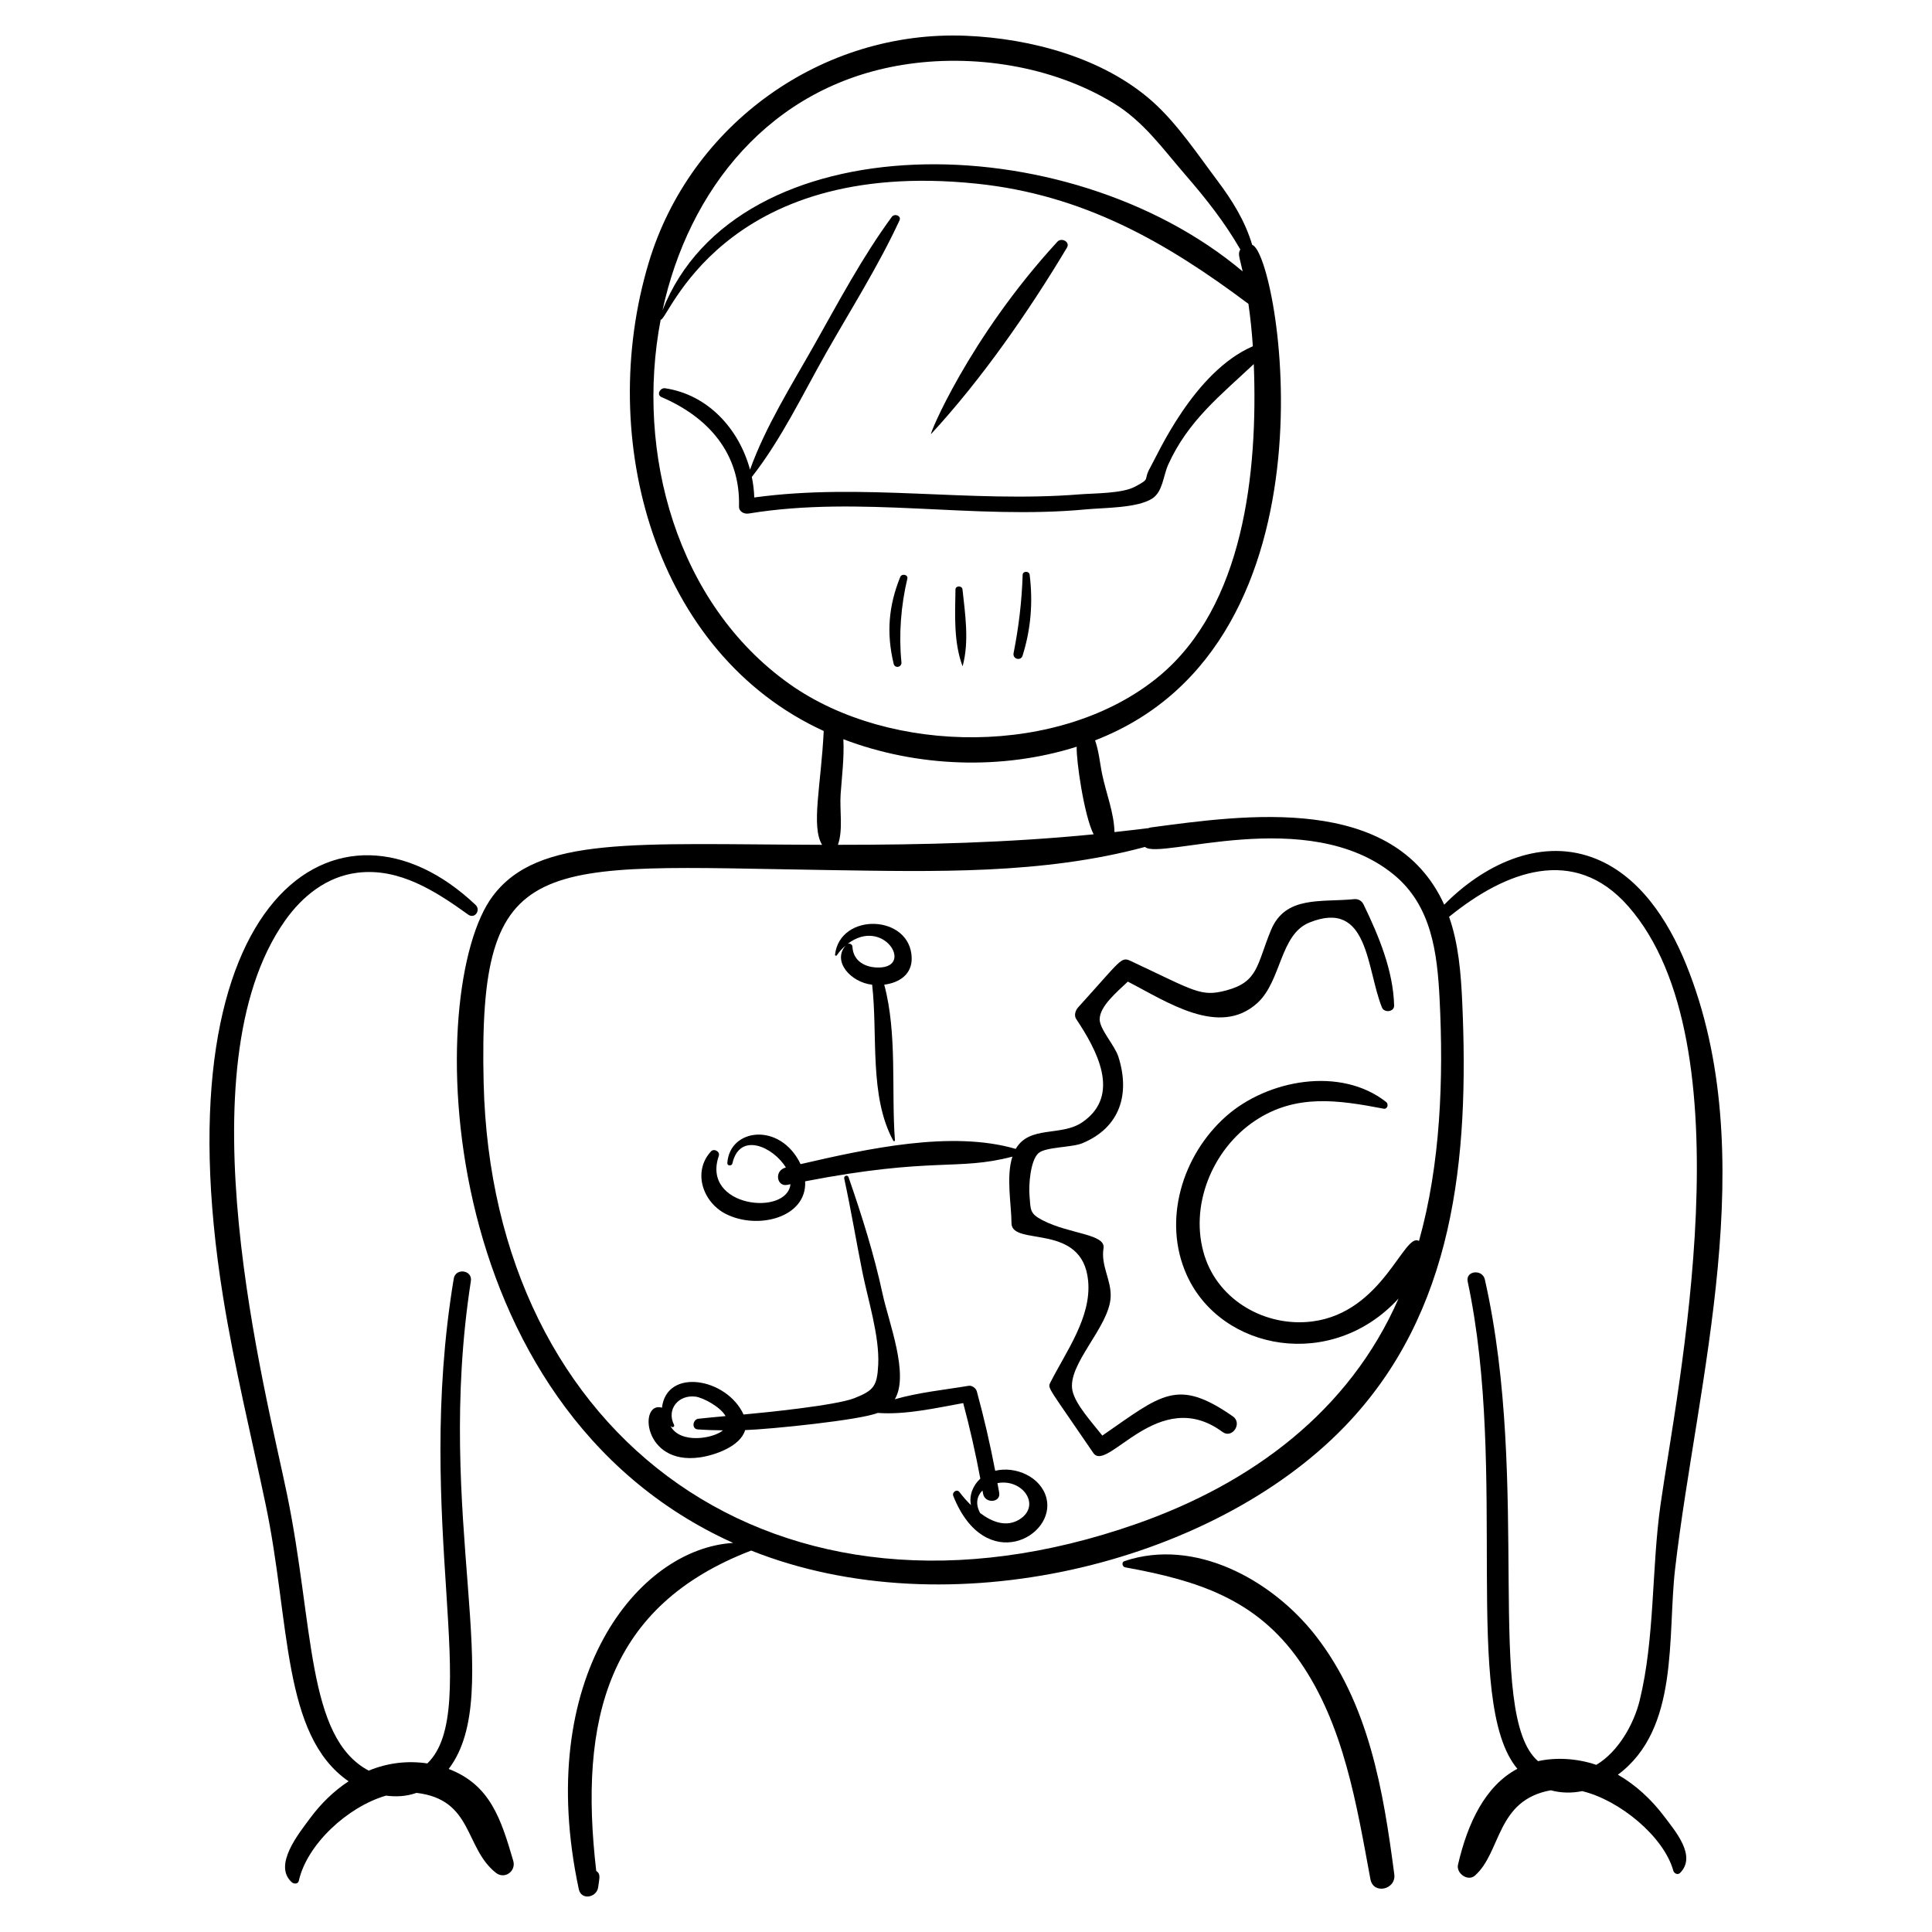
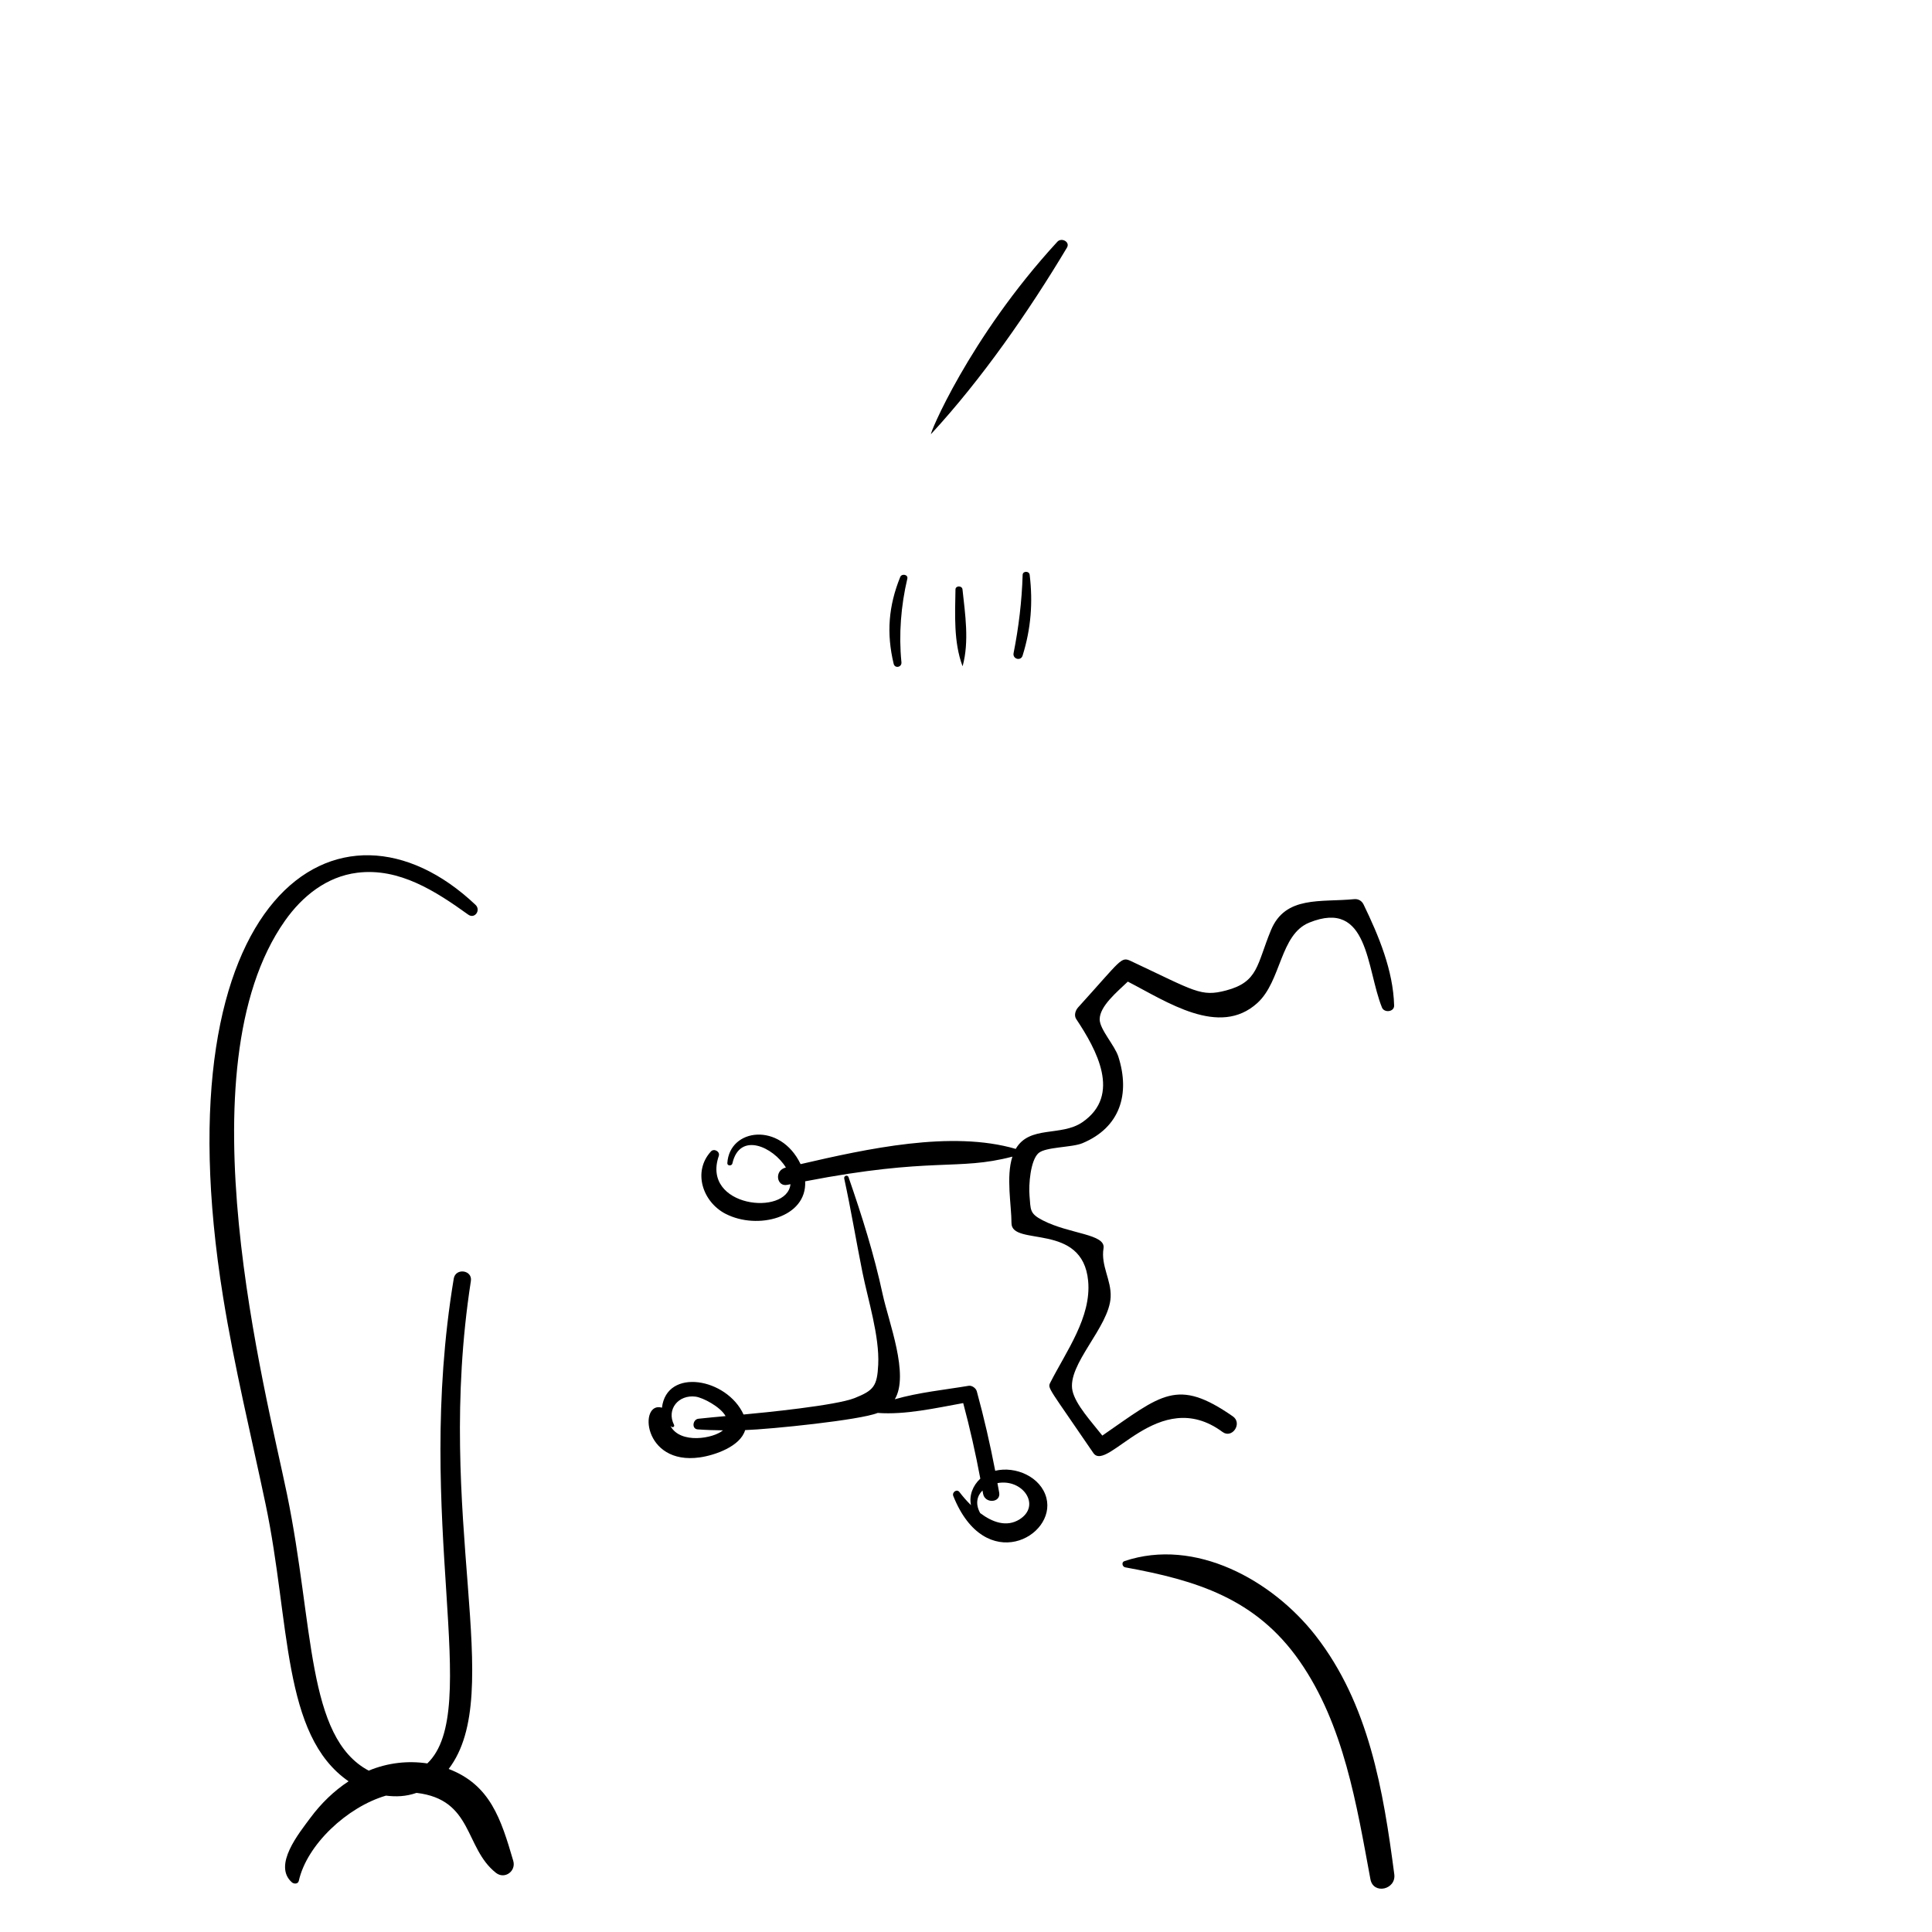
<svg xmlns="http://www.w3.org/2000/svg" fill="#000000" width="800px" height="800px" version="1.1" viewBox="144 144 512 512">
  <g>
    <path d="m426.75 209.63c0.918-1.535-1.441-2.758-2.535-1.57-23.555 25.602-34.234 51.789-33.461 50.949 13.363-14.461 25.879-32.465 35.996-49.379z" />
    <path d="m382.57 296.91c-3.113 7.684-3.68 14.941-1.742 22.996 0.32 1.332 2.199 0.93 2.062-0.406-0.738-7.324-0.129-14.992 1.562-22.145 0.262-1.105-1.484-1.434-1.883-0.445z" />
    <path d="m397.21 300.22c-0.109 6.648-0.508 13.914 1.848 20.258 0.012 0.035 0.062 0.027 0.07-0.008 1.754-6.519 0.656-13.676-0.059-20.285-0.113-1.031-1.844-1.035-1.859 0.035z" />
    <path d="m415 317.74c2.215-7.098 2.766-14.074 1.871-21.43-0.125-1.031-1.828-1.039-1.859 0.035-0.211 6.977-1.047 13.902-2.402 20.746-0.309 1.555 1.914 2.188 2.391 0.648z" />
    <path d="m226.26 625.74c-3.004 4.059-10.004 12.578-4.914 17.094 0.543 0.48 1.645 0.496 1.84-0.387 2.125-9.574 12.812-19.586 23.098-22.586 2.699 0.328 5.231 0.254 8.105-0.73 15.027 1.758 12.676 14.582 21.035 21.184 2.301 1.82 5.398-0.422 4.594-3.172-3.258-11.133-6.102-20.137-17.113-24.352 15.43-20.266-3.879-66.324 5.883-129.32 0.453-2.922-4.055-3.535-4.539-0.629-10.684 64.301 7.758 114.35-7.004 128.48-5.125-0.762-10.441-0.199-15.535 1.914-16.566-8.828-14.457-38.348-21.652-73.258-5.637-27.344-28.199-112.77-0.535-151.98 4.586-6.5 11.035-11.703 19.168-12.715 11.125-1.383 20.816 4.938 29.395 11.102 1.73 1.242 3.41-1.191 1.934-2.59-35.945-34.027-84.145-2.918-66.891 103.97 2.977 18.438 7.41 36.59 11.254 54.855 6.586 31.281 4.262 61.211 21.996 73.441-3.914 2.57-7.336 5.918-10.117 9.676z" />
-     <path d="m342.98 554.95c0.027-0.012 0.043-0.031 0.066-0.043 52.246 20.832 121.98 3.606 157.18-32.738 29.32-30.262 33.133-71.242 31.285-112.51-0.344-7.727-0.984-15.59-3.5-22.727 0.047-0.031 0.098-0.039 0.145-0.074 14.773-11.945 32.957-19.016 47.297-2.742 32.148 36.492 12.887 128.29 8.602 158.64-2.391 16.914-1.469 35.383-5.531 51.91-1.504 6.117-5.578 13.531-11.484 17.039-5.312-1.801-10.922-1.992-15.441-0.98-14.344-12.336-1.75-73-14.094-127.64-0.641-2.844-5.168-2.352-4.551 0.543 10.816 50.703-1.648 111.53 13.168 129.12-8.555 4.539-13.199 14.438-15.734 25.418-0.523 2.262 2.598 4.547 4.481 2.887 7.051-6.215 5.578-19.988 20.109-22.609 2.769 0.754 5.586 0.777 8.32 0.223 9.824 2.359 21.605 11.957 24.152 21.09 0.207 0.746 1.176 1.207 1.797 0.582 4.445-4.469-1.254-11.039-4.242-15.004-3.309-4.387-7.465-8.277-12.242-11.023 16.355-12.148 13.074-36.57 15.164-54.578 5.797-49.91 23.363-109.67 2.918-160.15-4.723-11.664-12.578-23.949-24.984-28.402-14.363-5.156-29.086 2.367-39.129 12.57-13.383-29.551-52.996-23.762-77.652-20.484-0.293 0.039-0.555 0.121-0.793 0.219-1.508 0.105 2.711-0.273-8.934 1.023-0.121-5.09-2.172-10.172-3.227-15.145-0.641-3.019-0.883-6.258-1.922-9.164 66.996-25.863 48.52-129.41 41.648-131.29-1.887-6.328-5.215-11.695-9.215-17.023-5.262-7.008-10.691-15.188-17.25-21.016-13.051-11.59-32.266-16.68-49.34-17.391-38.164-1.594-73.086 23.441-84.113 60.078-14.086 46.785 1.562 103.66 46.363 124.16-0.707 14.434-3.402 25.262-0.434 30.164-49.832-0.145-75.219-2.445-87.262 13.566-18.223 24.223-16.852 135.12 63.695 171.44-25.254 1.516-52.867 35.754-40.91 91.754 0.656 3.078 4.797 2.231 5.141-0.547 0.285-2.324 0.766-3.453-0.516-4.269-4.684-40.328 3.094-70.297 40.965-84.875zm40.223-393.76c18.633-3.023 39.762 0.262 55.988 10.195 7.898 4.832 12.957 12.039 18.898 18.895 5.508 6.356 10.453 12.605 14.609 19.836-0.73 1.223-0.227 1.902 0.617 5.809-46.625-39.277-134.09-39.582-153.74 10.305 6.887-31.809 28.355-59.32 63.625-65.039zm-64.125 67.523c1.793 0.902 15.84-43.074 83.715-36.043 28.113 2.91 50.027 15.328 72.055 31.859 0.527 3.691 0.914 7.445 1.168 11.234-15.629 6.742-25.273 28.785-27.152 32.066-2.074 3.617 0.312 2.812-4.047 5.137-3.488 1.859-10.699 1.723-14.793 2.051-28.746 2.301-57.461-3.125-86.133 0.82-0.066-1.828-0.281-3.644-0.652-5.438 7.812-9.953 13.484-21.91 19.688-32.855 6.598-11.633 13.828-22.992 19.449-35.141 0.566-1.223-1.316-1.91-2.027-0.945-7.867 10.719-14.133 22.578-20.66 34.137-5.945 10.535-12.793 21.395-16.926 32.871-2.875-10.676-11.02-19.848-22.5-21.574-1.305-0.195-2.387 1.734-0.941 2.352 12.371 5.289 20.906 14.922 20.52 28.941-0.039 1.449 1.391 2.102 2.602 1.902 29.719-4.879 59.621 1.73 89.43-1.102 4.672-0.445 13.527-0.312 17.477-2.867 2.828-1.832 2.891-6.004 4.246-9.004 5.258-11.637 13.91-18.383 22.668-26.633 1.121 28.961-2.699 64.129-25.062 82.699-25.824 21.441-71.297 21.09-98.07 2.023-29.816-21.234-40.805-61.203-34.051-96.492zm47.695 125.78c0.344-4.871 0.973-9.73 0.727-14.594 19.484 7.441 42.035 8.258 61.836 1.988-0.164 3.438 1.934 18.23 4.488 23.215-22.625 2.234-45.082 2.785-67.762 2.781 1.414-4.078 0.414-9.191 0.711-13.391zm-94.605 76.508c-1.473-62.172 13.918-57.586 91.309-56.426 27.902 0.418 56.805 1.207 83.965-6.133 3.66 3.606 43.121-11.281 65.879 7.309 10.086 8.238 11.57 20.797 12.188 33.012 1.066 21.133 0.262 43.746-5.469 64.113-3.949-2.469-9.504 18.961-28.328 21.328-12.215 1.535-24.656-5.441-28.461-17.301-4.223-13.164 1.984-28.328 13.348-35.898 10.855-7.234 22.09-5.477 34.086-3.191 1.023 0.195 1.371-1.211 0.668-1.766-12.125-9.543-31.473-5.894-42.387 3.738-11.613 10.25-17.031 27.668-10.43 42.191 9.121 20.066 38.426 25.449 56.102 6.137-13.094 29.945-38.953 48.988-69.297 59.668-95.551 33.625-170.95-22.668-173.17-116.78z" />
    <path d="m441.99 557.71c-0.852 0.285-0.578 1.508 0.207 1.652 18.852 3.434 34.637 8.234 46.223 24.875 11.734 16.852 15.09 38.043 18.758 57.789 0.77 4.137 6.856 2.746 6.32-1.328-2.918-22.223-6.703-45.137-20.898-63.297-11.445-14.637-31.855-25.996-50.609-19.691z" />
    <path d="m336.32 465.69c8.387 4.309 21.551 1.039 21.055-8.629 33.988-6.566 40.258-2.695 54.918-6.539-1.73 5.352-0.234 12.926-0.238 17.617-0.008 6.309 18.859-0.363 20.316 15.332 0.891 9.594-5.824 18.652-10.074 27.016-0.734 1.445-0.141 1.551 11.438 18.559 3.719 5.457 17.316-18.082 34.242-5.562 2.555 1.891 5.371-2.305 2.738-4.133-14.793-10.285-18.82-5.785-34.586 5.094-2.793-3.57-7.098-8.18-7.91-11.879-1.527-6.926 9.734-16.855 10.113-24.809 0.219-4.551-2.641-8.285-1.887-12.953 0.617-3.82-8.992-3.731-16.109-7.402-3.547-1.828-3.168-2.785-3.5-6.461-0.262-2.894 0.219-9.422 2.375-11.348 1.879-1.676 8.852-1.473 11.629-2.629 10.062-4.191 12.68-13.102 9.535-22.941-0.961-3.004-4.961-7.246-4.949-9.895 0.016-3.477 4.5-7.164 7.457-9.992 10.281 5.273 24.23 14.852 34.332 5.668 6.402-5.824 5.945-18.148 13.762-21.312 15.805-6.394 15.109 12.281 19.262 22.516 0.598 1.469 3.262 1.18 3.219-0.531-0.238-9.293-4.098-18.516-8.098-26.781-0.469-0.973-1.398-1.52-2.477-1.414-8.836 0.879-18.246-1.008-22.062 8.215-3.793 9.172-3.305 13.699-11.875 15.977-6.723 1.785-8.238 0.195-25.262-7.793-2.641-1.238-2.445-0.406-13.965 12.281-0.711 0.781-1.156 2.121-0.504 3.102 5.348 8.047 12.07 20.133 1.648 27.316-5.676 3.91-14.008 0.746-17.684 7.09-17.02-4.977-39.395-0.035-57.012 4.035-5.394-11.238-18.855-9.512-19.414-0.277-0.047 0.777 1.172 0.824 1.336 0.105 1.934-8.539 10.855-4.375 14.18 1.07-3.168 0.727-2.477 5.184 0.363 4.594 0.285-0.059 0.57-0.109 0.852-0.168-0.93 8.57-23.668 6.086-19-7.484 0.406-1.176-1.262-2.094-2.078-1.199-4.902 5.359-2.199 13.406 3.914 16.547z" />
-     <path d="m365.76 397.18c0.652-0.973 1.461-1.863 2.367-2.633-3.68 4.203 1.336 9.789 7 10.414 1.531 13.355-0.832 29.559 5.606 41.348 0.125 0.227 0.449 0.133 0.43-0.129-0.977-13.113 0.656-28.293-2.832-41.234 3.883-0.48 7.43-2.676 7.273-7.191-0.395-11.457-19.004-12.062-20.316-0.75-0.031 0.254 0.328 0.391 0.473 0.176zm11.223 3.223c-3.551 0.074-6.894-1.59-7.086-5.566-0.027-0.574-0.738-0.91-1.254-0.715 9.398-7.176 17.605 6.094 8.34 6.281z" />
    <path d="m399.26 515.83c1.766 6.621 3.277 13.289 4.535 20.02-1.996 1.836-3.023 4.508-2.473 7.035-1.184-1.16-2.227-2.379-3.055-3.473-0.695-0.918-2.031 0.047-1.637 1.035 8.418 21.129 27.328 10.793 24.676 0.527-1.445-5.598-8.184-8.516-13.566-7.207-1.359-7.082-2.973-14.098-4.879-21.062-0.227-0.828-1.281-1.605-2.168-1.453-6.262 1.055-13.219 1.738-19.562 3.566 3.898-6.504-1.629-20.449-3.219-27.832-2.297-10.672-5.477-20.715-9.035-31.012-0.254-0.738-1.312-0.398-1.148 0.352 1.785 8.207 3.156 16.52 4.809 24.758 1.492 7.43 4.562 16.98 4.199 24.566-0.277 5.715-1.203 6.824-6.242 8.848-4.93 1.977-24.156 3.883-29.445 4.359-4.434-9.688-20.383-12.465-21.625-1.805-6.152-1.855-5.172 15.34 10.051 13.168 4.012-0.574 10.734-2.91 11.988-7.231 6.856-0.242 30.477-2.652 35.137-4.551 7.375 0.543 15.367-1.293 22.66-2.609zm14.938 30.812c-3.438 2.164-7.219 0.766-10.434-1.652-1.363-2.445-0.848-4.547 0.605-5.996 0.051 0.285 0.109 0.566 0.156 0.852 0.461 2.695 4.738 2.441 4.273-0.273-0.145-0.848-0.312-1.691-0.465-2.535 6.727-1.254 11.664 5.949 5.863 9.605zm-92.504-24.723c0.117 0.078 0.219 0.164 0.348 0.234 0.355 0.199 0.777-0.16 0.586-0.543-2.086-4.148 1.203-8.066 5.699-7.488 1.973 0.254 6.625 2.715 7.961 5.16-2.398 0.215-4.793 0.441-7.191 0.699-1.52 0.164-1.879 2.703-0.191 2.824 2.219 0.16 4.453 0.227 6.691 0.25-2.508 2.16-11.281 3.707-13.902-1.137z" />
  </g>
</svg>